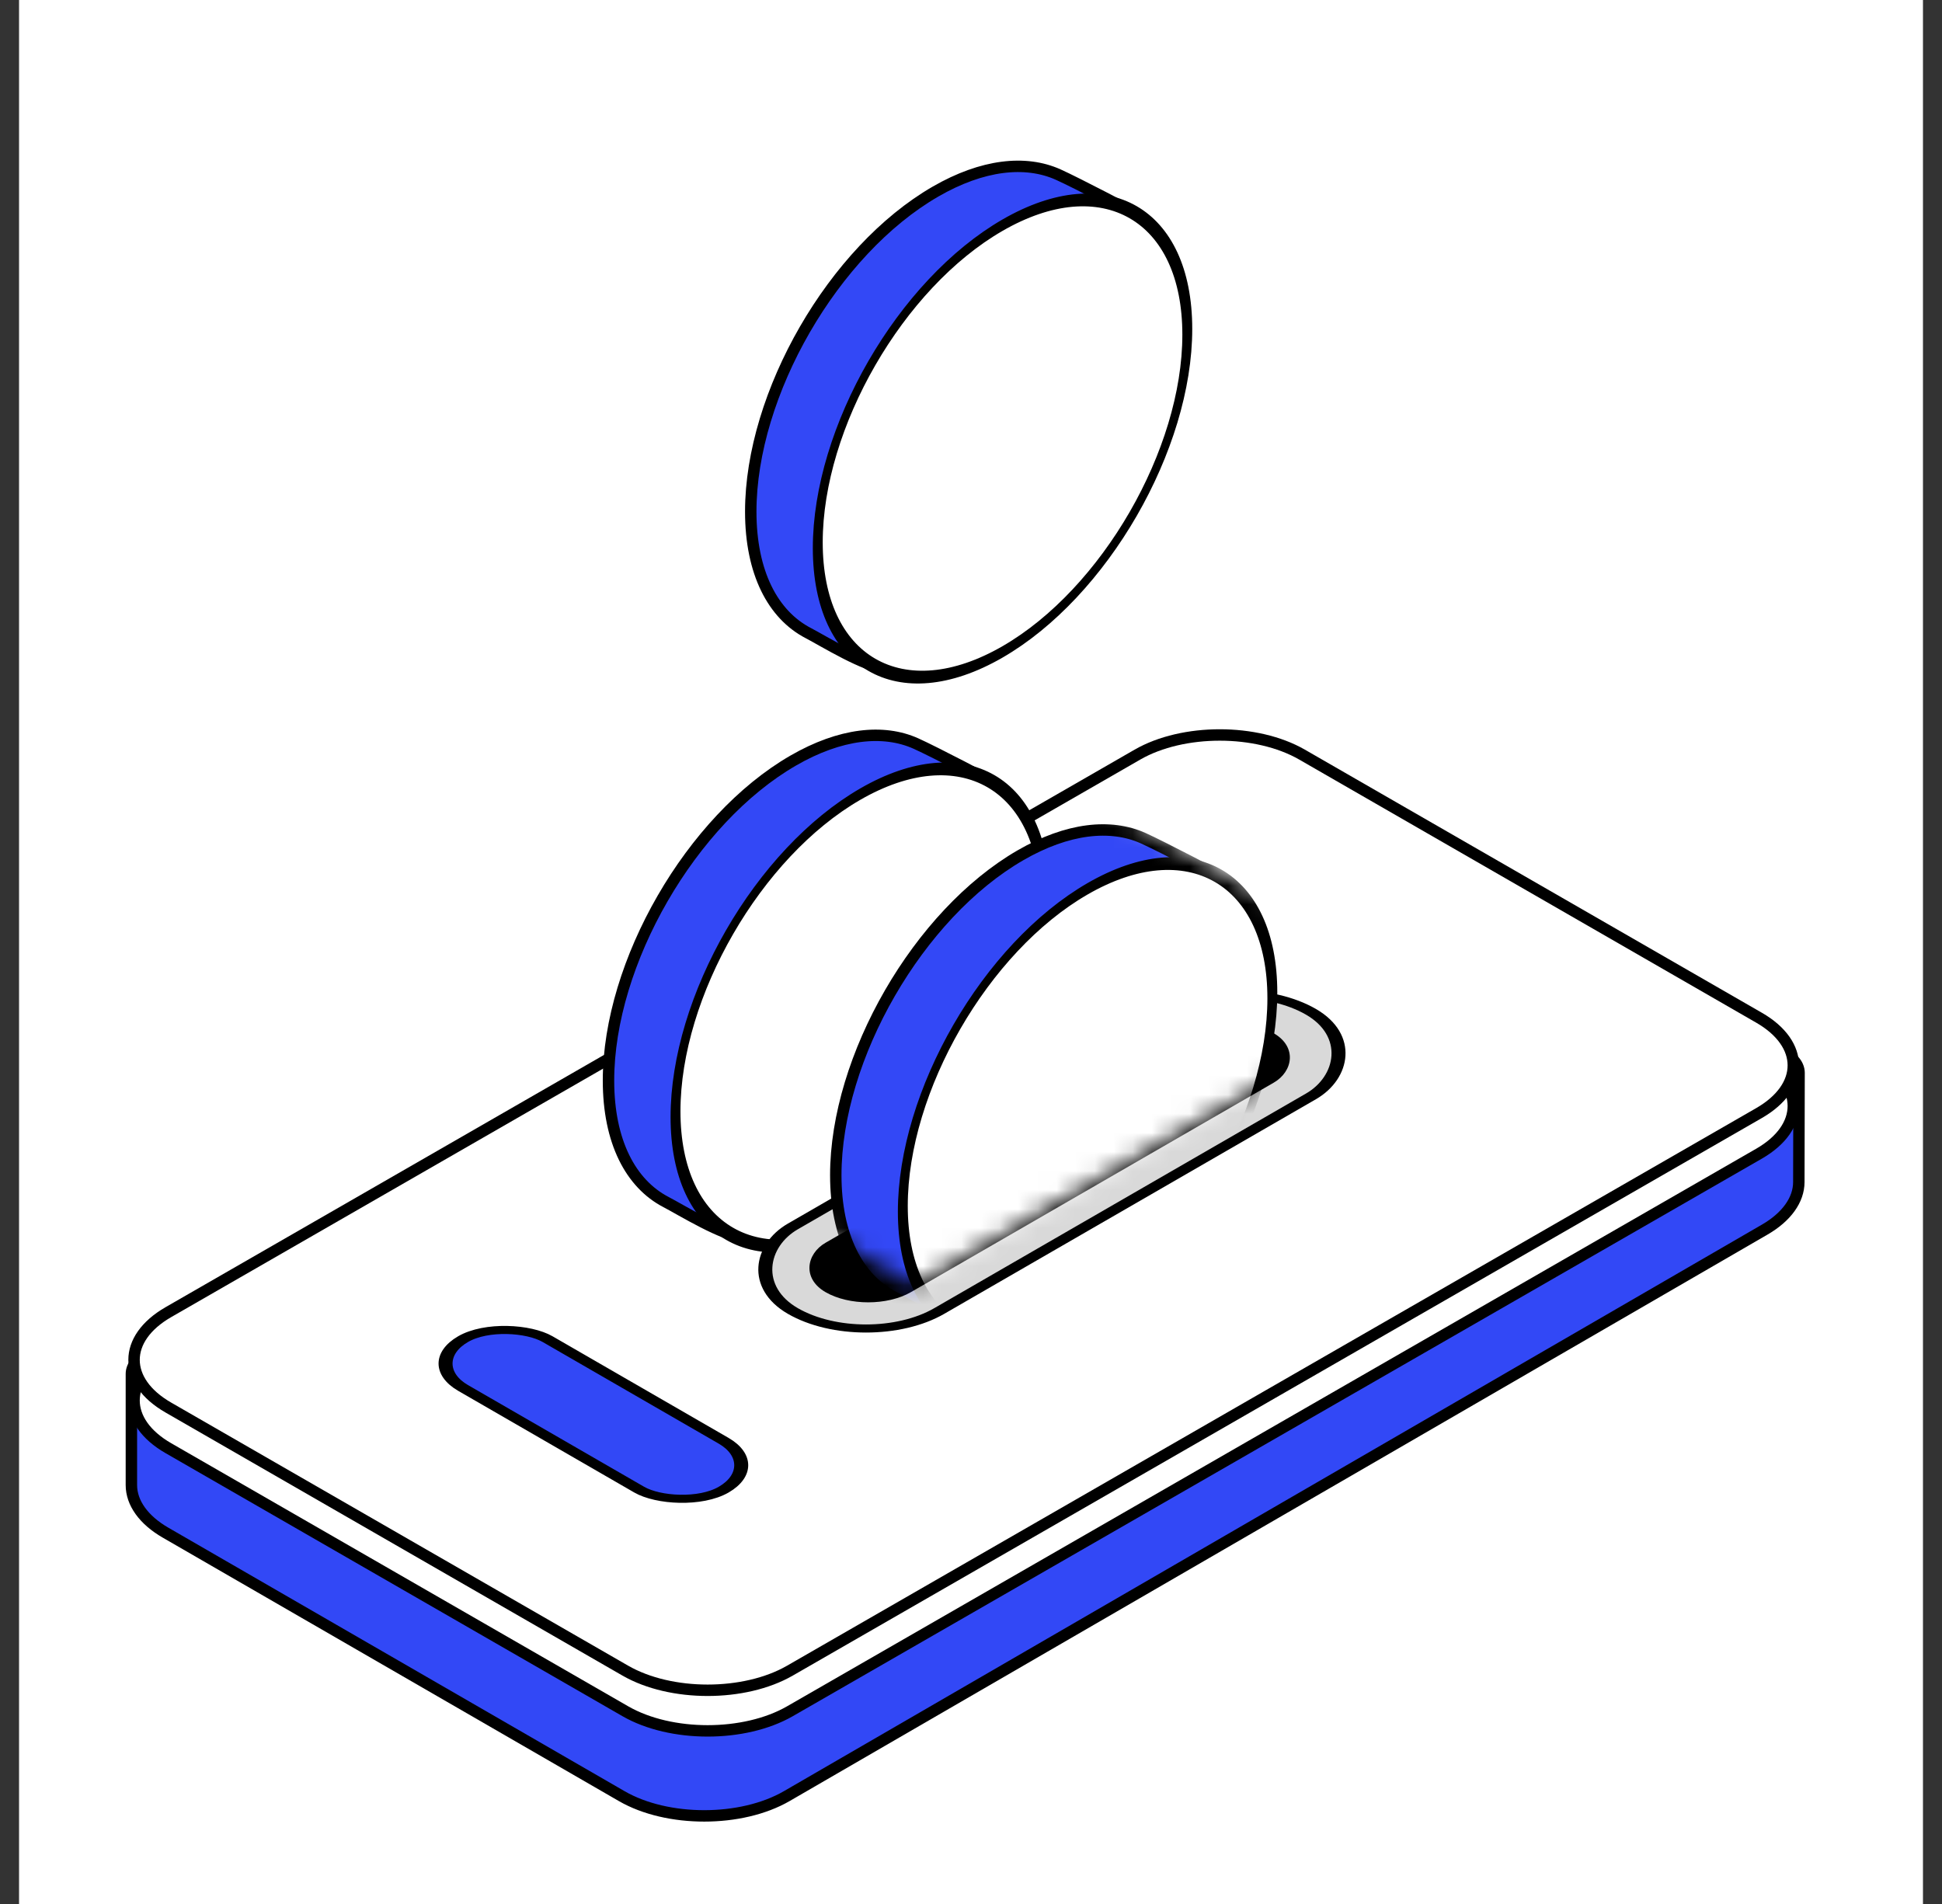
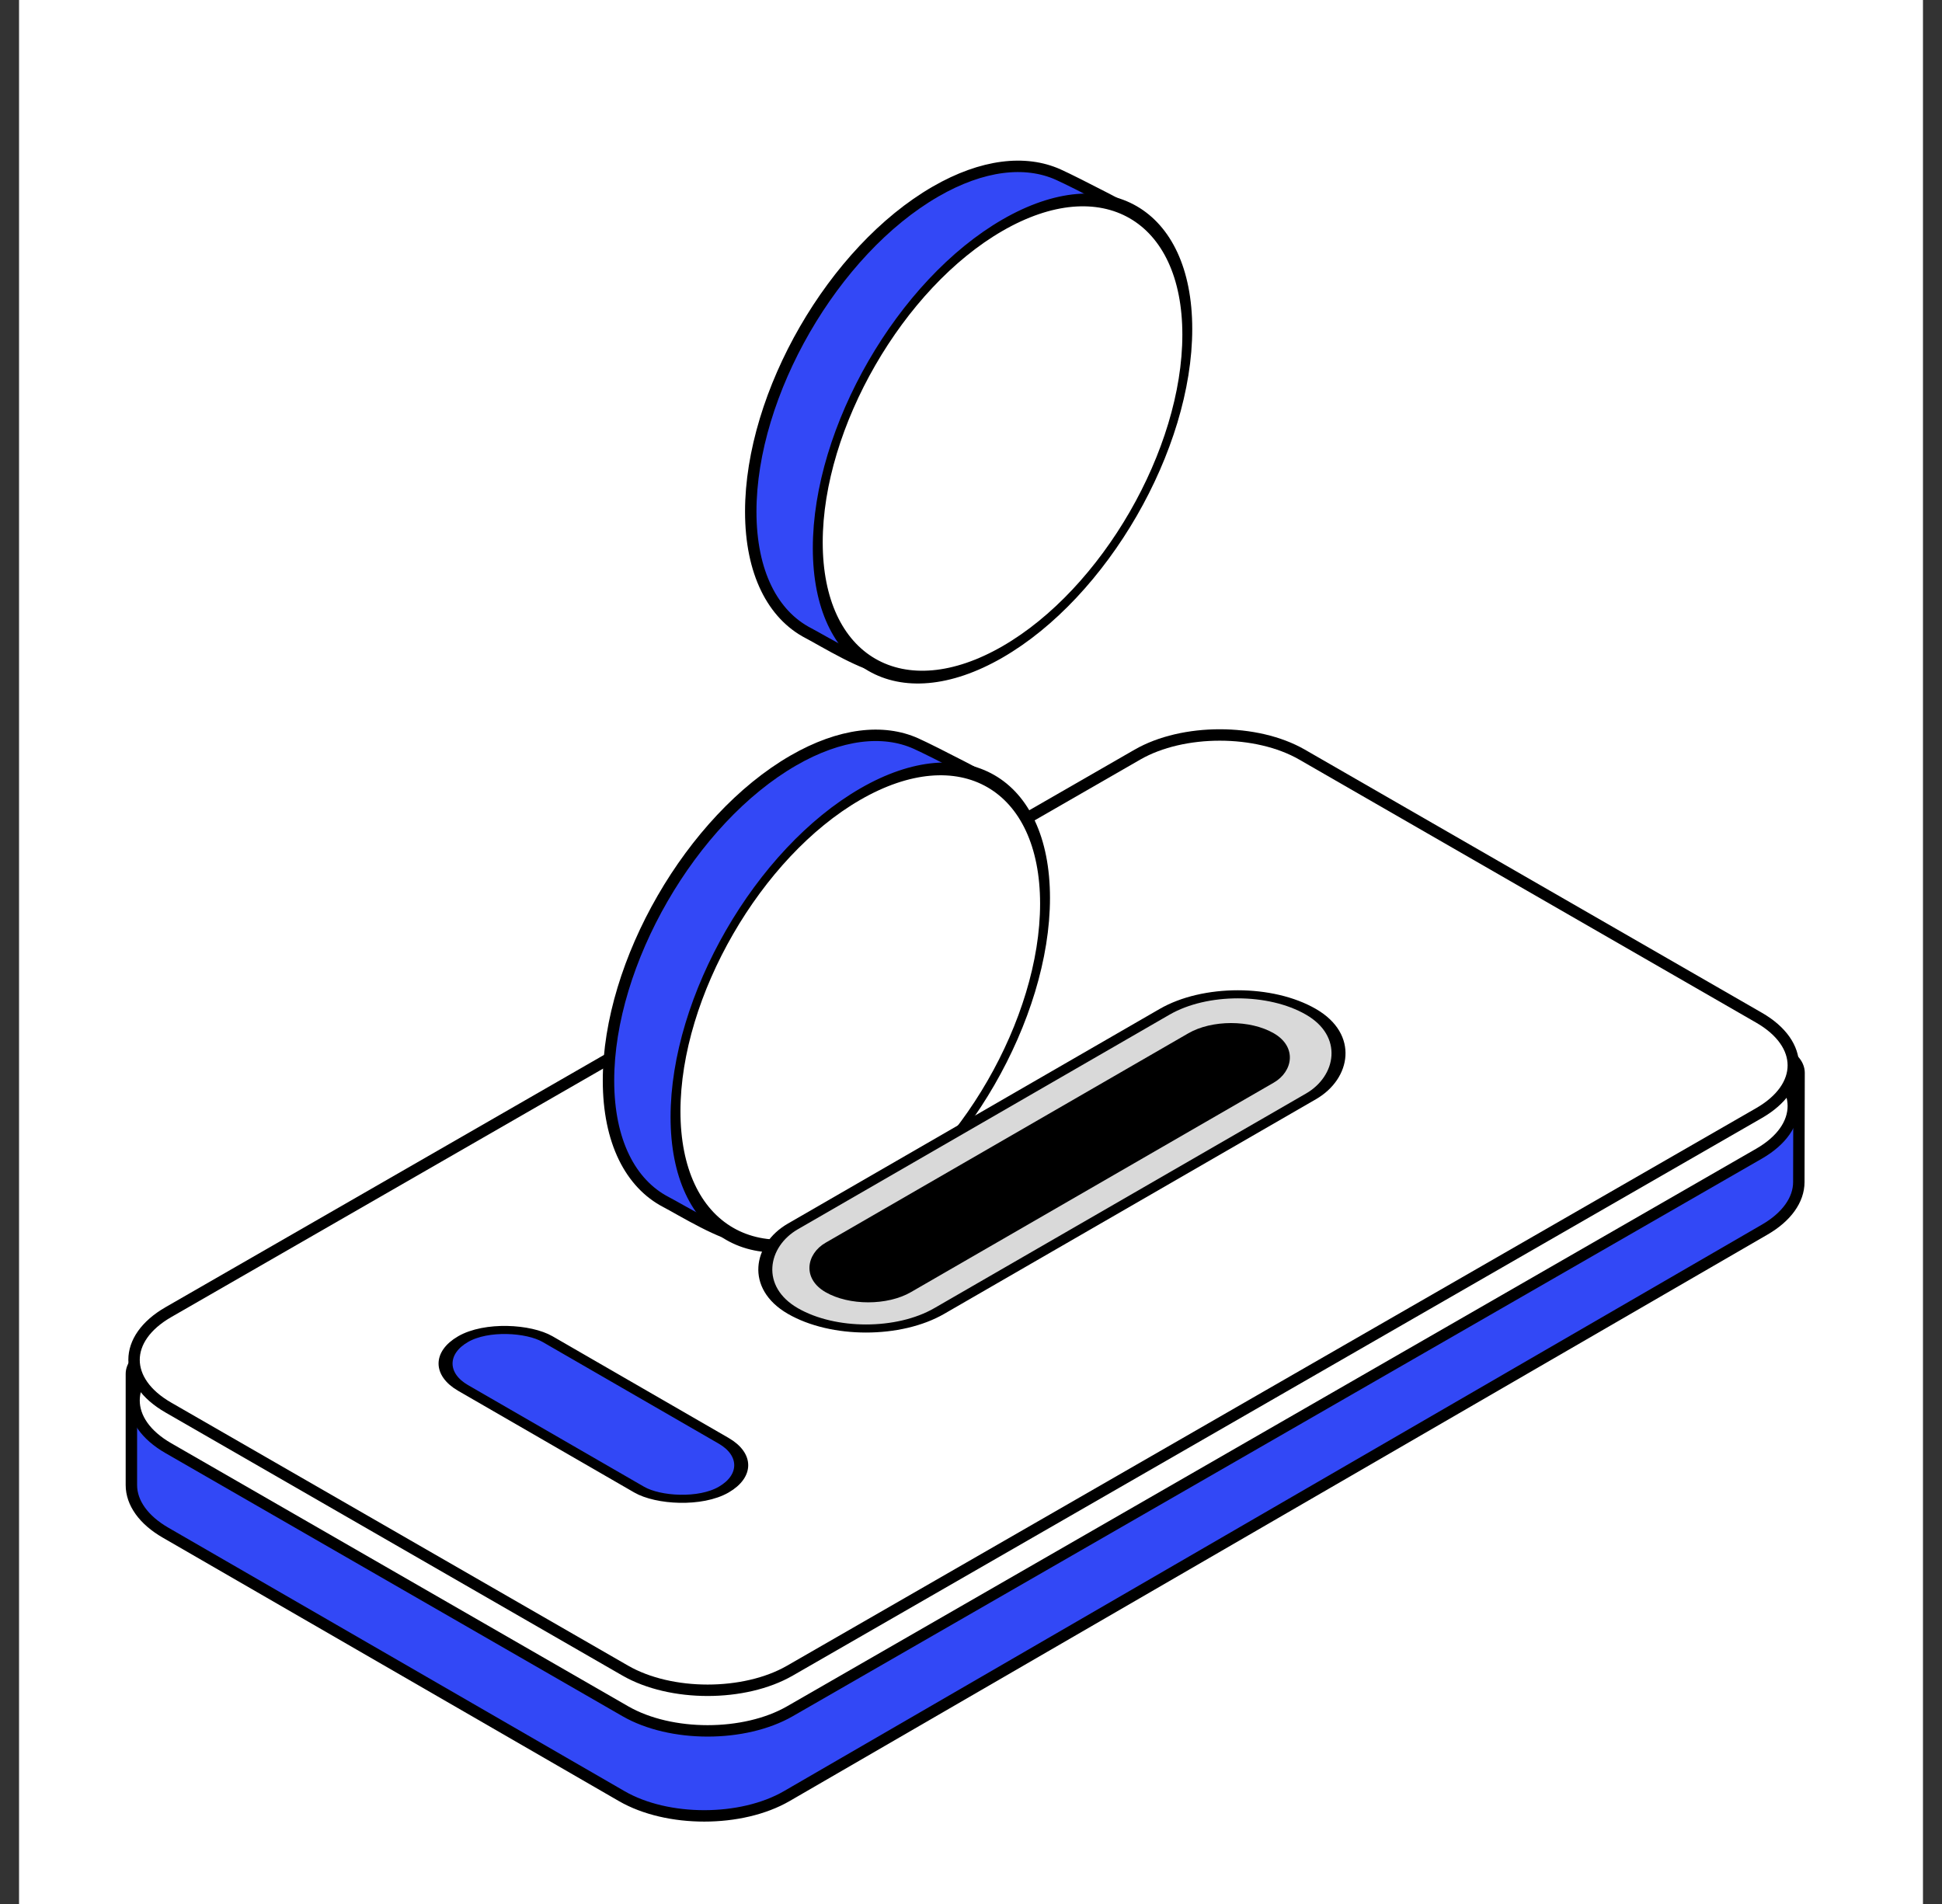
<svg xmlns="http://www.w3.org/2000/svg" width="102" height="100" viewBox="0 0 102 100" fill="none">
  <rect x="0" y="0" width="102" height="100" fill="#333333" stroke="none" />
  <rect x="1" width="100" height="100" fill="white" />
  <path d="M8.694 80.497C7.546 79.834 6.901 78.935 6.901 77.997L6.901 72.158C6.901 71.74 7.222 71.343 7.777 71.074L60.295 45.672C62.363 44.672 65.321 44.571 67.579 45.423L93.384 55.162C94.077 55.424 94.494 55.87 94.493 56.348L94.48 62.086C94.478 63.02 93.835 63.916 92.693 64.578L41.326 94.333C38.936 95.718 35.052 95.72 32.658 94.337L8.694 80.497Z" fill="#3248F6" stroke="black" stroke-width="0.6" />
  <path d="M8.84 76.058C6.44 74.676 6.441 72.431 8.842 71.05L59.742 41.766C62.132 40.39 65.999 40.391 68.388 41.766L92.391 55.585C94.792 56.966 94.791 59.211 92.39 60.593L41.49 89.877C39.1 91.252 35.233 91.252 32.843 89.876L8.84 76.058Z" fill="white" stroke="black" stroke-width="0.6" />
  <path d="M8.84 73.925C6.44 72.543 6.441 70.299 8.842 68.917L59.742 39.633C62.132 38.258 65.999 38.258 68.388 39.633L92.391 53.452C94.792 54.834 94.791 57.078 92.39 58.46L41.49 87.744C39.1 89.12 35.233 89.119 32.843 87.744L8.84 73.925Z" fill="white" stroke="black" stroke-width="0.6" />
  <rect width="5.127" height="15.808" rx="2.563" transform="matrix(0.866 -0.5 0.866 0.5 22.102 71.615)" fill="#3248F6" stroke="black" stroke-width="0.6" />
  <path d="M51.368 45.548C51.368 51.736 47.024 59.262 41.664 62.356C40.173 63.217 40.263 64.907 39 64.942C38.073 64.967 35.724 63.518 34.987 63.137C33.123 62.171 31.96 59.955 31.96 56.753C31.96 50.565 36.305 43.039 41.664 39.945C44.136 38.518 46.393 38.283 48.106 39.051C49.093 39.493 52.165 41.112 52.165 41.112C52.165 41.112 51.368 43.857 51.368 45.548Z" fill="#3348F6" stroke="black" stroke-width="0.6" />
  <circle cx="11.206" cy="11.206" r="11.206" transform="matrix(0.866 -0.5 2.66936e-08 1 35.48 47.312)" fill="white" stroke="black" stroke-width="0.6" />
  <rect width="8.881" height="31.426" rx="4.44" transform="matrix(0.866 0.5 -0.866 0.5 65.012 50.922)" fill="#D9D9D9" stroke="black" stroke-width="0.6" />
  <rect width="5.182" height="27.189" rx="2.591" transform="matrix(0.866 0.5 -0.866 0.5 64.66 52.974)" fill="black" />
  <mask id="mask0_470_2872" style="mask-type:alpha" maskUnits="userSpaceOnUse" x="29" y="41" width="46" height="27">
-     <rect width="21.276" height="31.093" transform="matrix(0.866 0.5 -0.866 0.5 56.496 41.323)" fill="#D9D9D9" />
-   </mask>
+     </mask>
  <g mask="url(#mask0_470_2872)">
    <path d="M63.307 50.52C63.307 56.708 58.962 64.233 53.603 67.328C52.111 68.189 52.201 69.879 50.939 69.913C50.011 69.939 47.662 68.49 46.925 68.109C45.061 67.143 43.898 64.926 43.898 61.725C43.898 55.536 48.243 48.011 53.603 44.917C56.075 43.489 58.331 43.254 60.045 44.023C61.031 44.465 64.103 46.084 64.103 46.084C64.103 46.084 63.307 48.829 63.307 50.52Z" fill="#3348F6" stroke="black" stroke-width="0.6" />
-     <circle cx="11.206" cy="11.206" r="11.206" transform="matrix(0.866 -0.5 2.66936e-08 1 47.419 52.283)" fill="white" stroke="black" stroke-width="0.6" />
  </g>
  <path d="M58.84 15.665C58.84 21.854 54.495 29.379 49.136 32.473C47.644 33.334 47.734 35.024 46.472 35.059C45.544 35.084 43.195 33.636 42.459 33.254C40.594 32.288 39.432 30.072 39.432 26.87C39.432 20.682 43.776 13.157 49.136 10.062C51.608 8.635 53.864 8.4 55.578 9.168C56.564 9.61 59.636 11.229 59.636 11.229C59.636 11.229 58.84 13.974 58.84 15.665Z" fill="#3348F6" stroke="black" stroke-width="0.6" />
  <circle cx="11.206" cy="11.206" r="11.206" transform="matrix(0.866 -0.5 2.66936e-08 1 42.952 17.429)" fill="white" stroke="black" stroke-width="0.6" />
</svg>